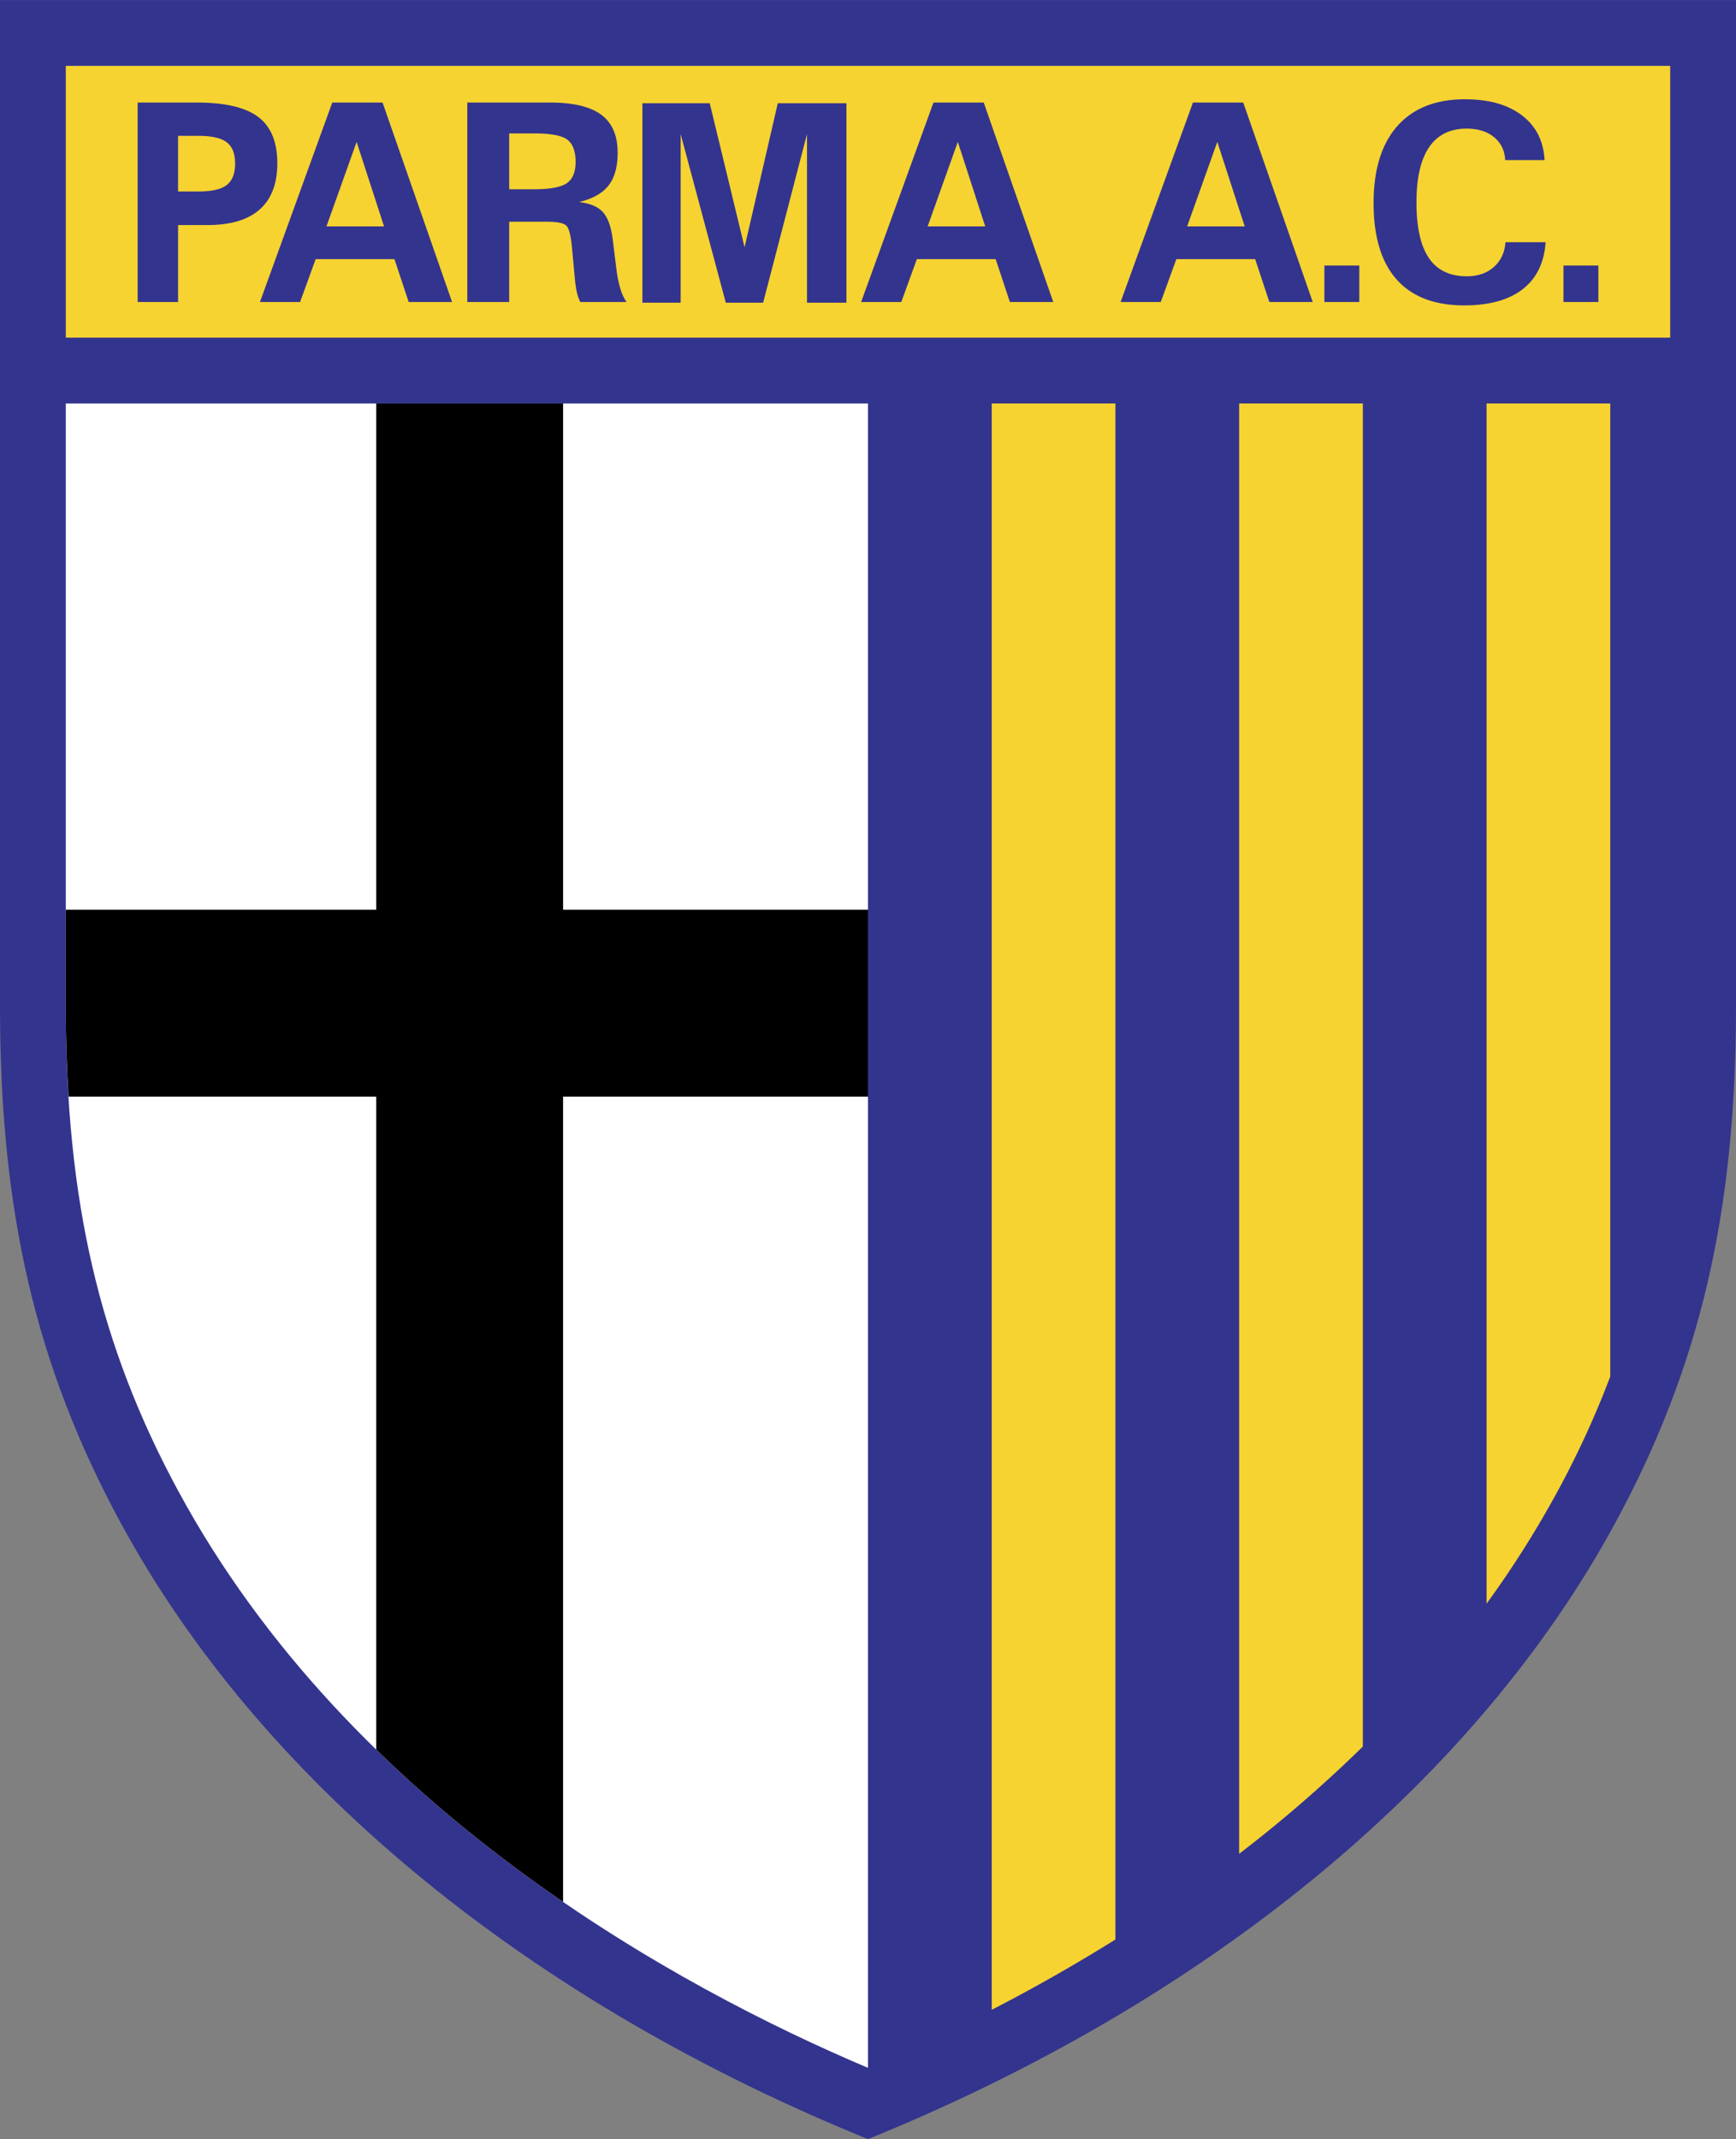
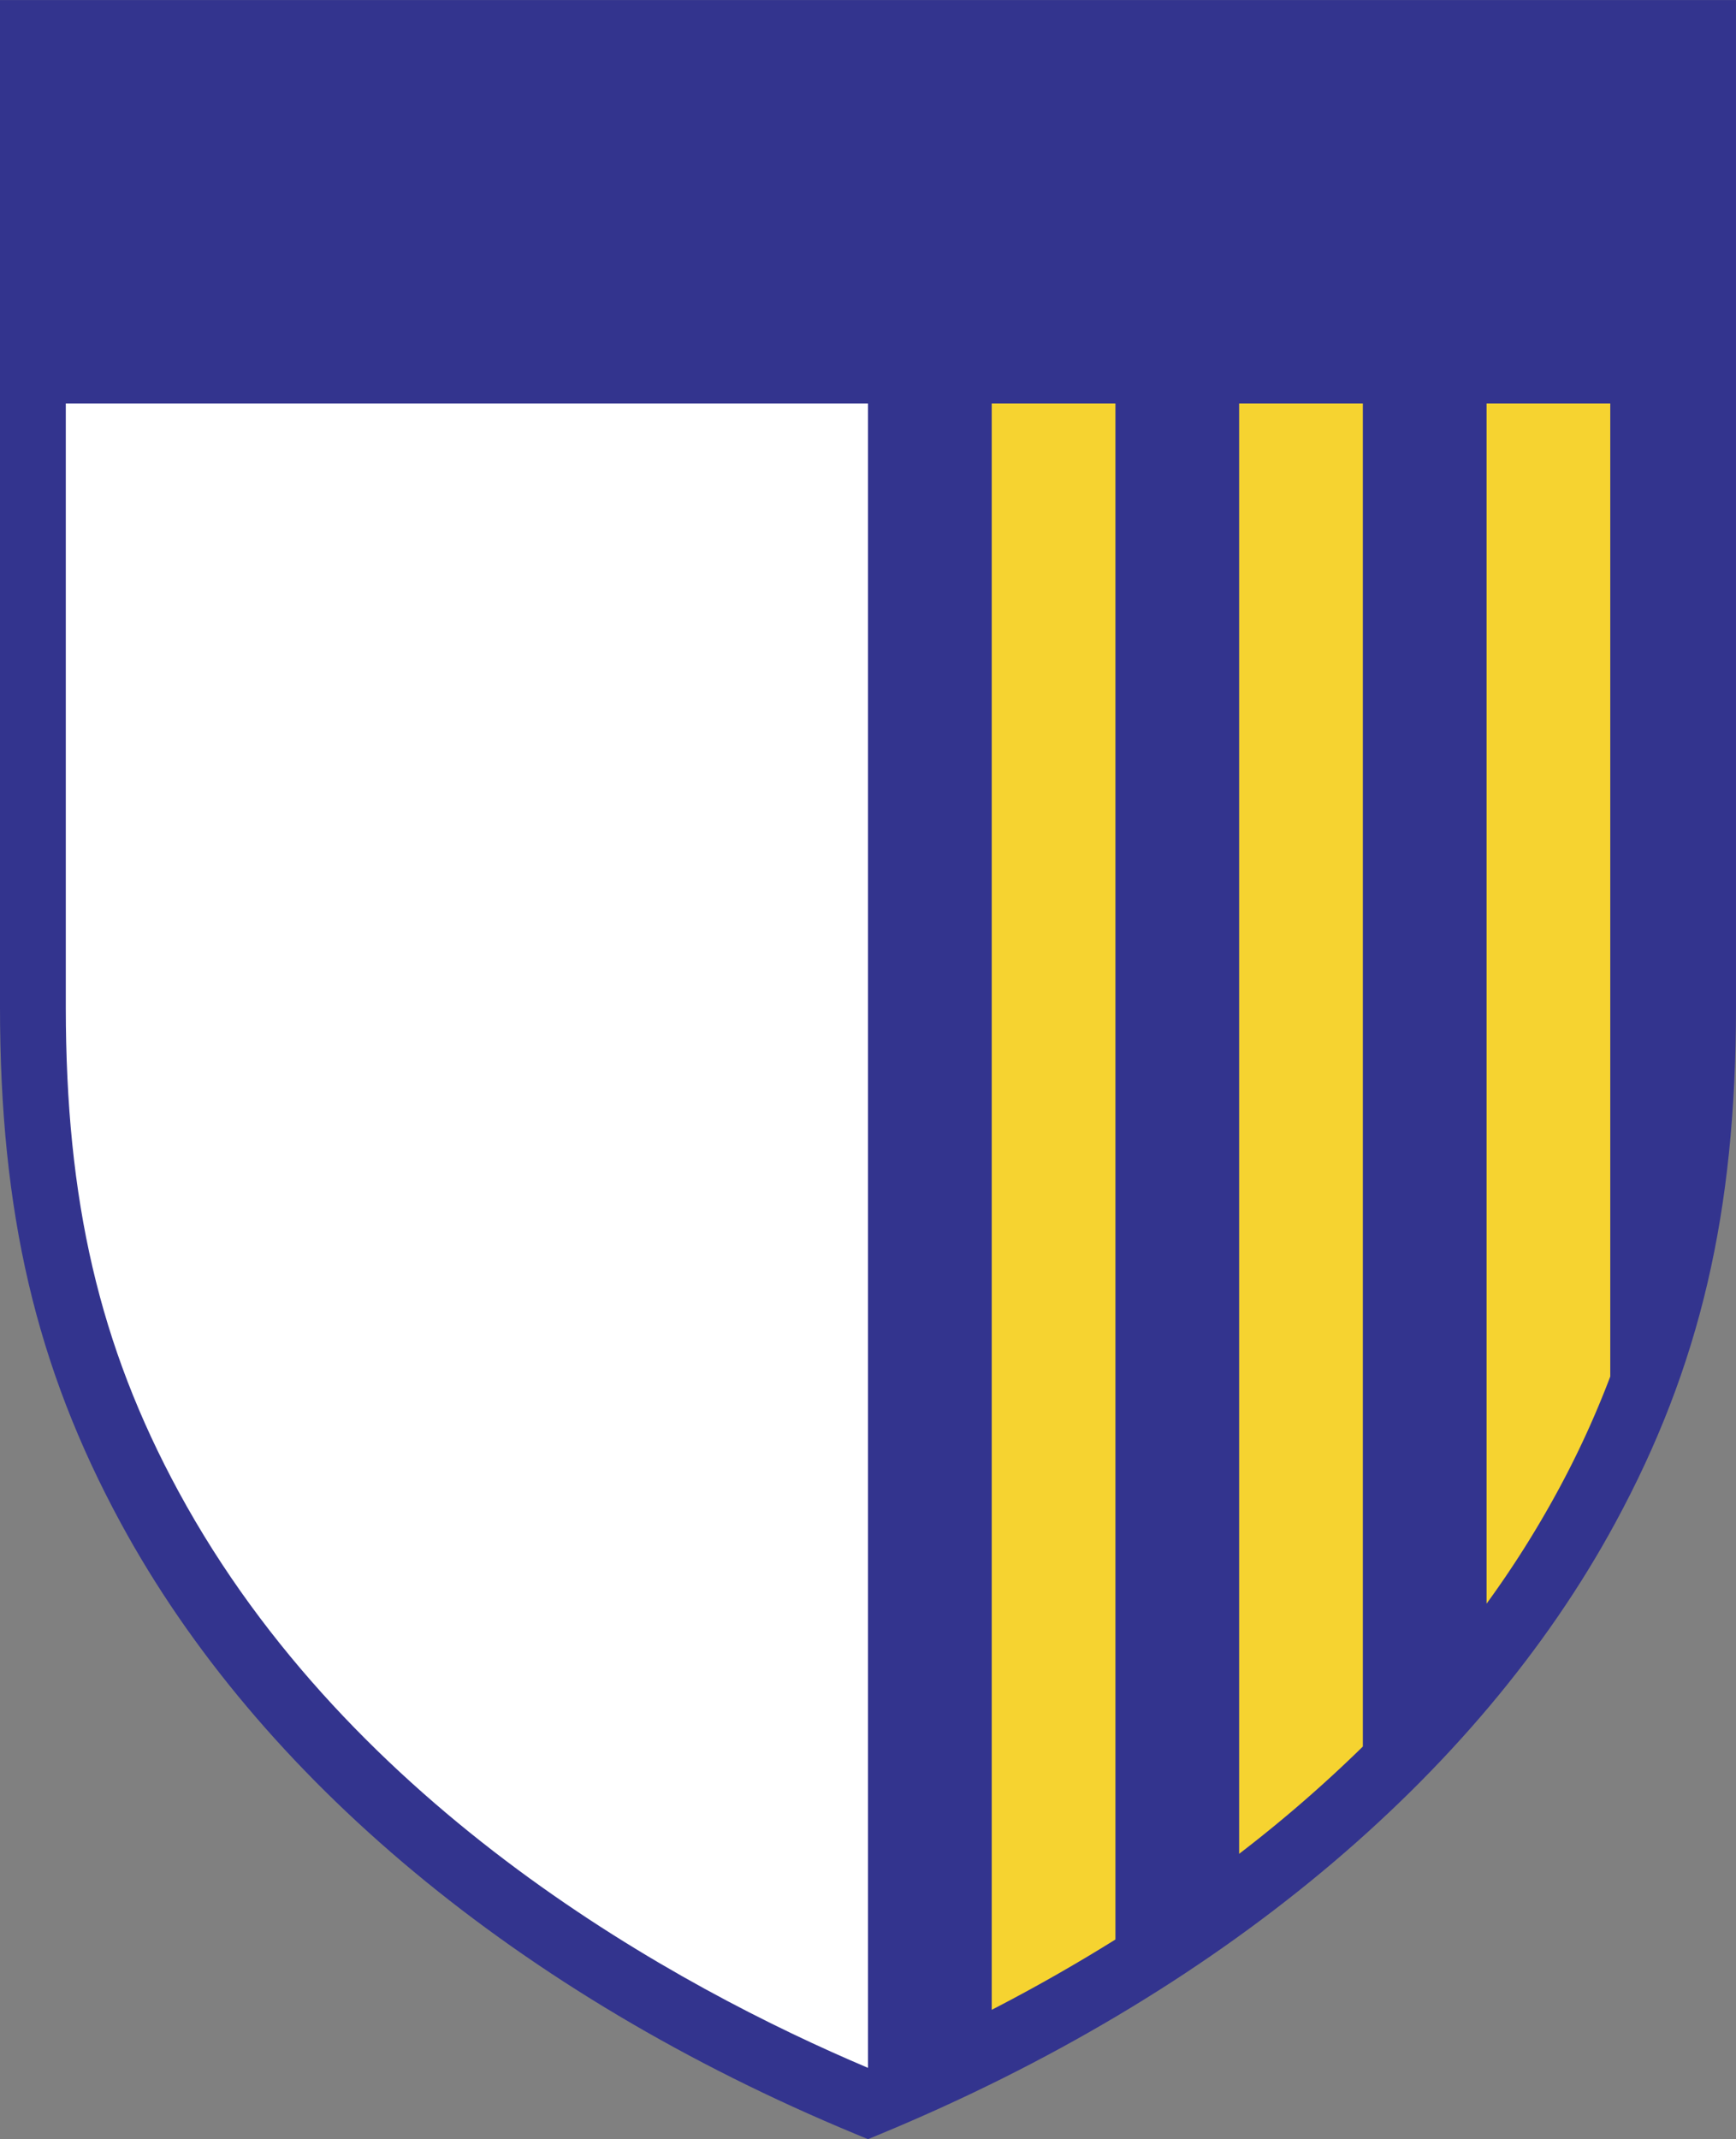
<svg xmlns="http://www.w3.org/2000/svg" viewBox="0 0 172.735 212.821" height="2500" width="2029">
  <rect x="0" y="0" width="172.735" height="212.821" fill="#808080" stroke="none" />
  <path fill="#33348e" d="M0 0v100.195c0 20.435 3.589 35.777 12.003 51.298 13.754 25.376 39.72 46.972 73.111 60.809l1.253.52 1.253-.52c33.391-13.837 59.356-35.432 73.111-60.809 8.414-15.521 12.003-30.863 12.003-51.298V0H0z" />
-   <path fill="#f6d330" d="M166.188 6.547v27.04H6.547V6.547h159.641z" />
  <path fill="#fff" d="M6.547 40.133v60.062c0 19.271 3.353 33.68 11.212 48.179 17.21 31.75 49.84 49.405 68.609 57.352V40.133H6.547z" />
  <path fill="#f6d330" d="M98.678 40.133v159.818a172.945 172.945 0 0 0 12.309-6.996V40.133H98.678zM123.296 40.133v144.298a134.154 134.154 0 0 0 12.31-10.673V40.133h-12.31zM147.916 40.133v119.41a100.225 100.225 0 0 0 7.06-11.169 92.389 92.389 0 0 0 5.249-11.432V40.133h-12.309z" />
-   <path fill="#33348e" d="M17.718 19.047h2.017c1.327 0 2.268-.215 2.824-.647.555-.427.835-1.139.835-2.136 0-.987-.28-1.69-.84-2.117-.561-.427-1.502-.638-2.819-.638h-2.017v5.538zm-4.022 10.995V10.198h5.878c2.815 0 4.858.478 6.121 1.433 1.264.955 1.897 2.489 1.897 4.605 0 2.03-.583 3.56-1.75 4.597-1.167 1.033-2.893 1.552-5.18 1.552h-2.943v7.655h-4.023v.002zm12.169 0l7.196-19.843h5.005l6.917 19.843h-4.317l-1.415-4.266h-7.843l-1.548 4.266h-3.995zm6.617-7.522h5.731l-2.728-8.409-3.003 8.409zm18.183-3.697h2.502c1.571 0 2.649-.202 3.233-.606s.873-1.107.873-2.112c0-1.065-.276-1.805-.827-2.218-.551-.414-1.644-.62-3.279-.62h-2.502v5.556zm-4.17 11.219V10.198h8.248c2.305 0 3.998.407 5.083 1.212 1.087.806 1.63 2.066 1.63 3.779 0 1.41-.303 2.499-.914 3.27-.611.771-1.588 1.318-2.934 1.64 1.083.119 1.875.447 2.374.992.498.544.828 1.456.988 2.751l.354 2.865c.098.795.237 1.466.399 2.002.163.538.367.983.62 1.332h-4.602a4.248 4.248 0 0 1-.339-.955c-.085-.358-.154-.85-.211-1.465l-.28-3.003c-.112-1.208-.3-1.937-.574-2.19-.271-.251-.941-.376-2.011-.376h-3.66v7.99h-4.171zm17.425.069V10.267h6.701l3.465 14.328 3.304-14.328h6.833v19.844h-3.926V13.335L75.932 30.11h-3.715l-4.49-16.775V30.11H63.92v.001zm21.764-.069l7.196-19.843h5.005l6.916 19.843h-4.316l-1.415-4.266h-7.843l-1.547 4.266h-3.996zm6.617-7.522h5.731l-2.728-8.409-3.003 8.409zm19.202 7.522l7.196-19.843h5.006l6.916 19.843h-4.316l-1.415-4.266h-7.843l-1.548 4.266h-3.996zm6.618-7.522h5.731l-2.728-8.409-3.003 8.409zm13.658 7.522V26.41h3.473v3.632h-3.473zm22.012-5.947c-.142 2.043-.905 3.605-2.287 4.675-1.382 1.07-3.32 1.607-5.814 1.607-2.958 0-5.203-.864-6.728-2.585-1.524-1.722-2.287-4.248-2.287-7.587 0-3.329.787-5.881 2.356-7.66 1.572-1.781 3.816-2.673 6.742-2.673 2.387 0 4.275.538 5.671 1.607 1.395 1.07 2.145 2.553 2.241 4.445h-3.917c-.046-.95-.413-1.709-1.103-2.278-.692-.57-1.603-.854-2.732-.854-1.648 0-2.893.616-3.734 1.851-.839 1.231-1.258 3.059-1.258 5.483 0 2.494.415 4.339 1.24 5.547.823 1.207 2.085 1.81 3.779 1.81 1.093 0 1.988-.31 2.683-.928.696-.621 1.079-1.438 1.152-2.461h3.996v.001zm1.777 5.947V26.41h3.472v3.632h-3.472z" />
-   <path d="M86.368 109.099V90.504h-30.34V40.133H37.433v50.371H6.547v9.691c0 3.09.097 6.043.273 8.904h30.613v64.961c5.959 5.816 12.307 10.844 18.595 15.155v-80.116h30.34z" />
</svg>